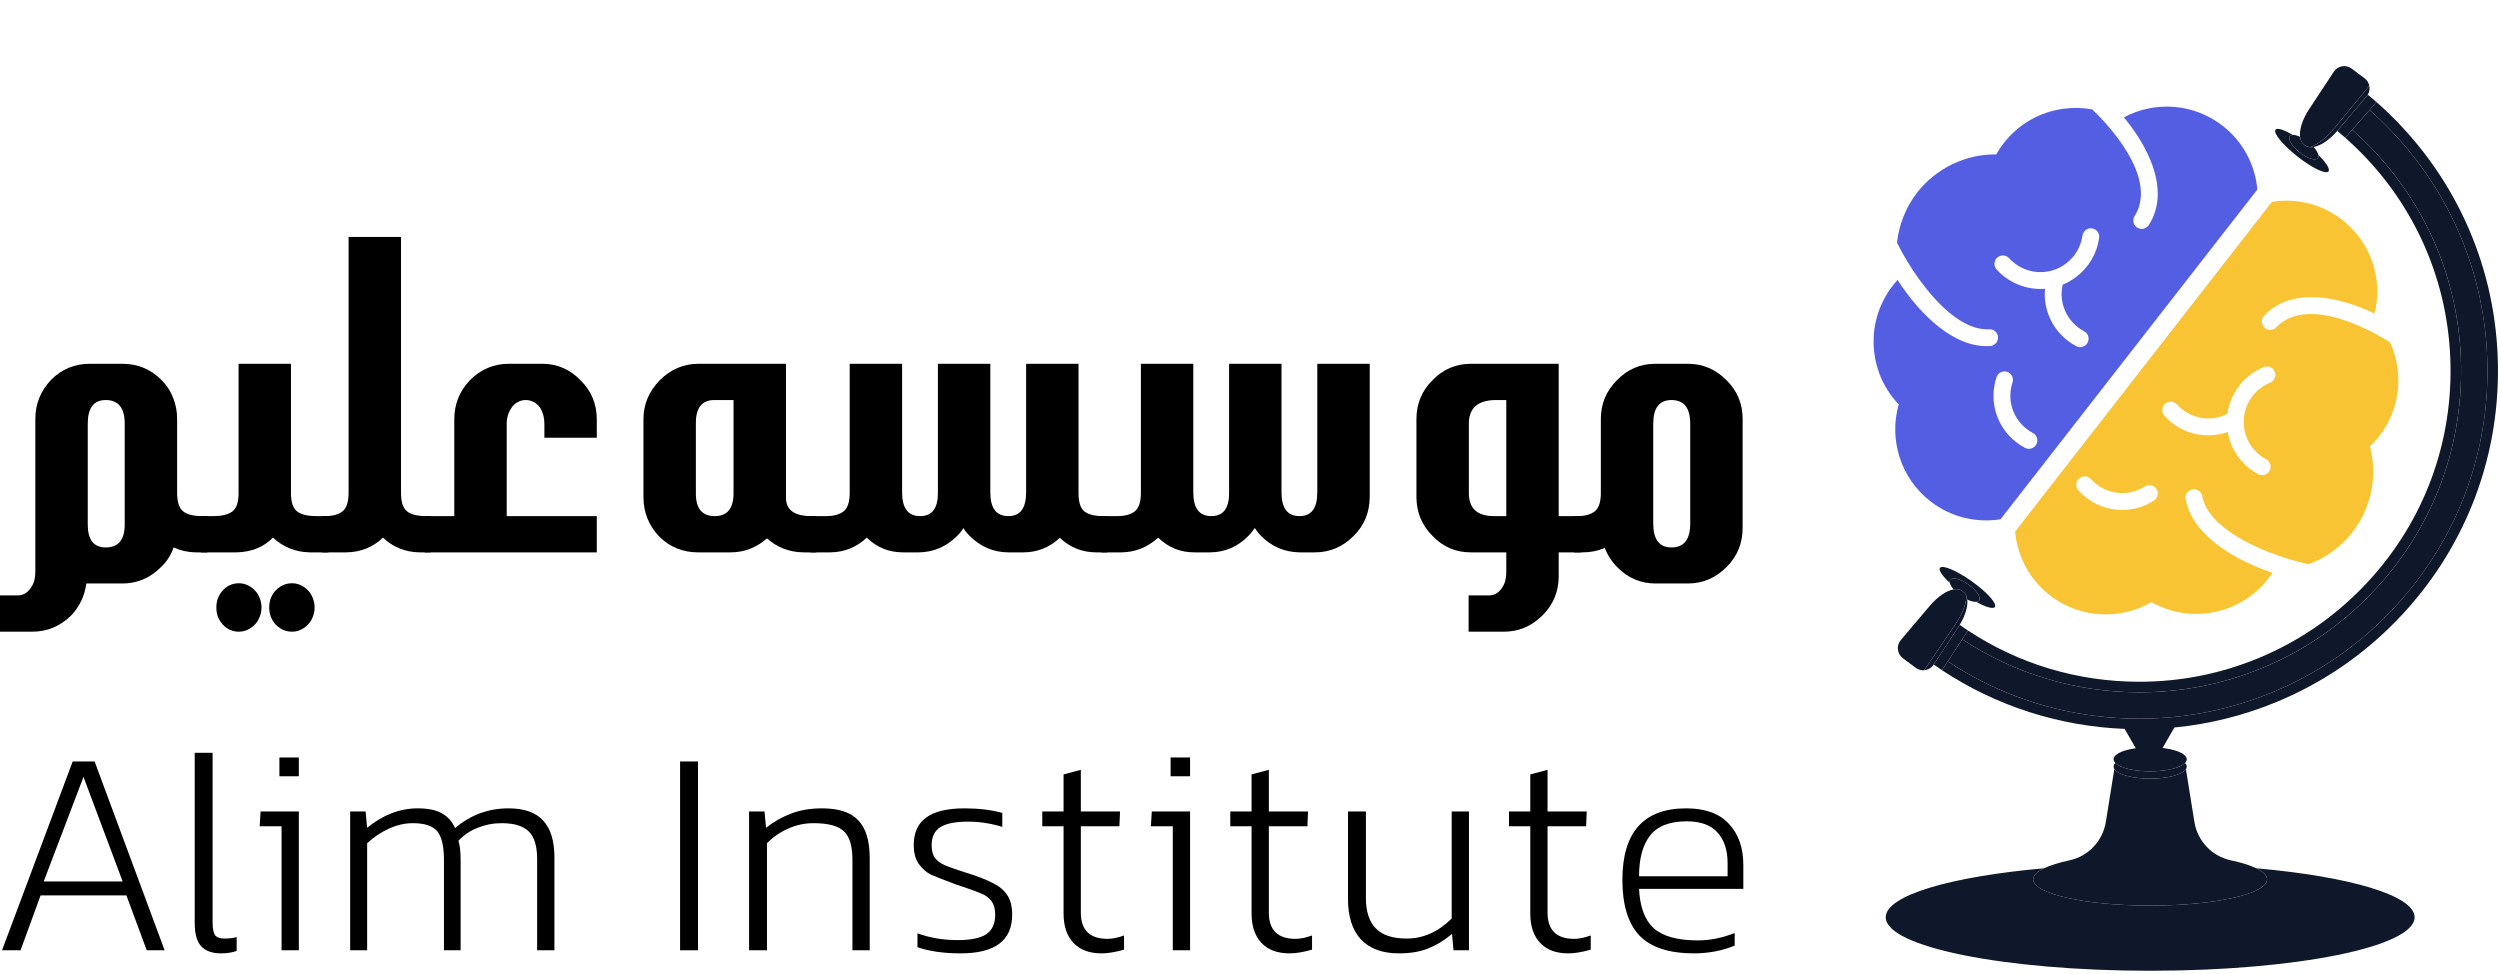
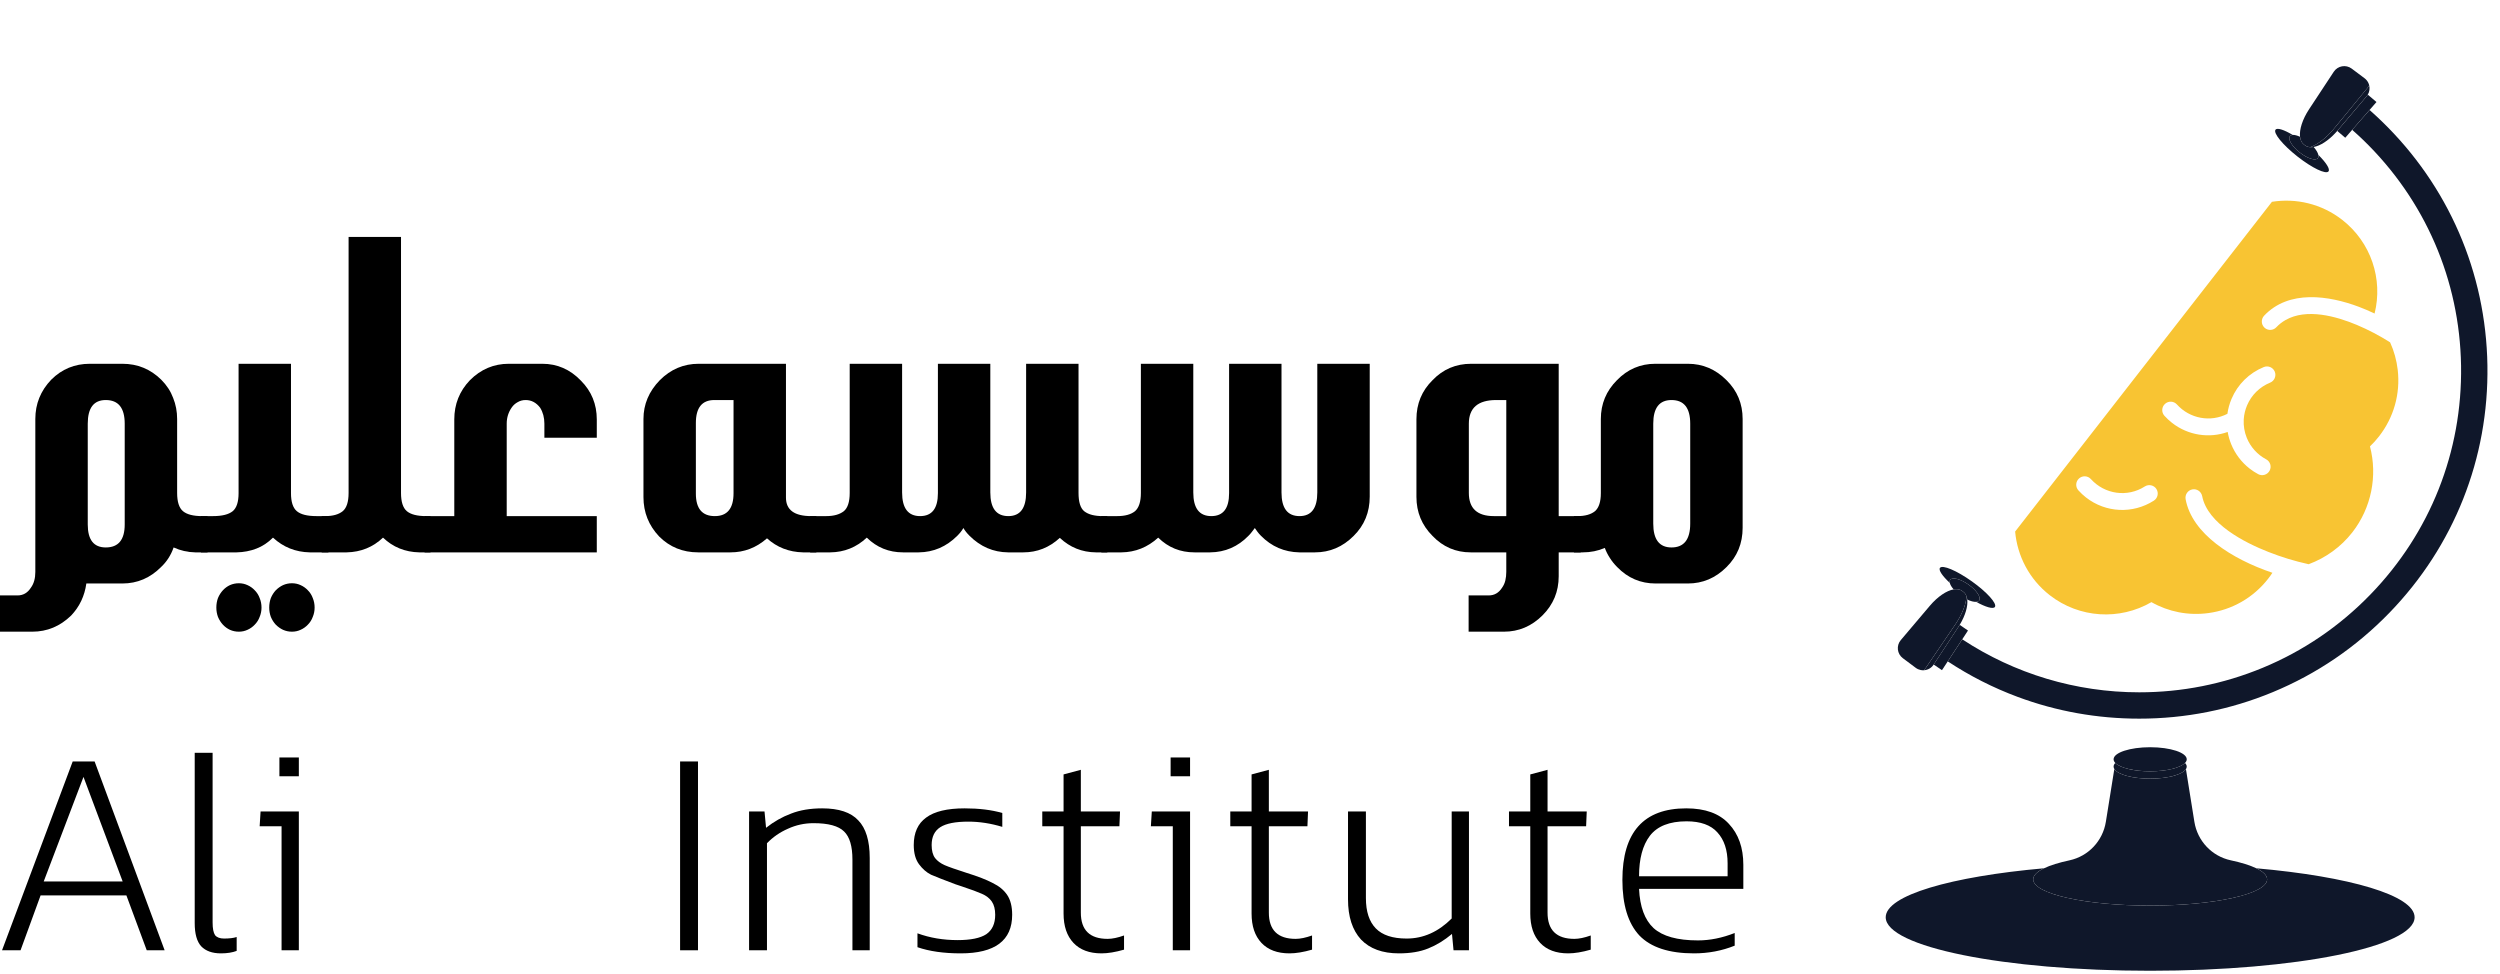
<svg xmlns="http://www.w3.org/2000/svg" width="190" height="74" viewBox="0 0 190 74" fill="none">
  <path d="M171.478 65.989C172.007 66.245 172.302 66.529 172.302 66.83C172.302 67.932 168.321 68.826 163.412 68.826C158.503 68.826 154.523 67.932 154.523 66.83C154.523 66.529 154.818 66.245 155.347 65.989C148.263 66.618 143.314 68.048 143.314 69.713C143.314 71.958 152.313 73.778 163.412 73.778C174.512 73.778 183.51 71.958 183.51 69.713C183.51 68.049 178.561 66.618 171.478 65.989Z" fill="#0F172A" />
  <path d="M171.478 65.989C171.003 65.76 170.342 65.555 169.537 65.383C168.101 65.076 167.005 63.909 166.773 62.458L166.765 62.408L166.68 61.88L166.132 58.458H166.127C165.854 58.87 164.743 59.179 163.412 59.179C162.081 59.179 160.97 58.87 160.697 58.458H160.686L160.133 61.914L160.045 62.459C159.813 63.909 158.718 65.077 157.282 65.385C156.479 65.557 155.819 65.761 155.346 65.99C154.818 66.246 154.522 66.53 154.522 66.831C154.522 67.933 158.503 68.827 163.412 68.827C168.321 68.827 172.302 67.933 172.302 66.831C172.302 66.53 172.006 66.246 171.478 65.99V65.989Z" fill="#0F172A" />
  <path d="M163.412 59.178C164.742 59.178 165.854 58.87 166.127 58.458C166.169 58.394 166.191 58.329 166.191 58.261C166.191 58.164 166.145 58.071 166.061 57.983C165.704 58.354 164.653 58.622 163.412 58.622C162.17 58.622 161.12 58.354 160.763 57.983C160.679 58.071 160.633 58.164 160.633 58.261C160.633 58.329 160.655 58.394 160.697 58.458C160.97 58.869 162.082 59.178 163.412 59.178H163.412Z" fill="#0F172A" />
  <path d="M163.412 58.622C164.653 58.622 165.704 58.354 166.062 57.984C166.146 57.896 166.192 57.803 166.192 57.706C166.192 57.199 164.948 56.789 163.412 56.789C161.877 56.789 160.633 57.199 160.633 57.706C160.633 57.803 160.679 57.896 160.763 57.984C161.12 58.354 162.171 58.622 163.412 58.622H163.412Z" fill="#0F172A" />
-   <path d="M175.775 11.106C176.161 10.929 176.576 10.628 176.977 10.225C176.576 10.628 176.161 10.928 175.775 11.106Z" fill="#0F172A" />
+   <path d="M175.775 11.106C176.576 10.628 176.161 10.928 175.775 11.106Z" fill="#0F172A" />
  <path d="M177.385 9.775L177.397 9.76L177.385 9.775Z" fill="#0F172A" />
  <path d="M177.396 9.76L177.904 9.143L177.396 9.76Z" fill="#0F172A" />
-   <path d="M149.131 48.588C153.099 51.202 157.769 52.615 162.581 52.615C165.821 52.615 168.976 51.989 171.959 50.754C175.048 49.475 177.803 47.602 180.147 45.185C184.695 40.498 187.143 34.323 187.04 27.798C186.937 21.274 184.297 15.181 179.605 10.64C179.333 10.376 179.051 10.12 178.764 9.867L178.288 10.413C178.272 10.431 178.255 10.45 178.239 10.469C178.514 10.71 178.783 10.959 179.048 11.216C183.586 15.607 186.14 21.5 186.239 27.81C186.339 34.121 183.971 40.094 179.573 44.627C177.305 46.964 174.64 48.777 171.653 50.014C168.768 51.208 165.716 51.813 162.582 51.813C157.896 51.813 153.401 50.452 149.567 47.919C149.541 47.961 149.514 48.004 149.487 48.045L149.131 48.587V48.588Z" fill="#0F172A" />
  <path d="M179.177 7.594L179.686 6.975L179.685 6.975L179.177 7.594Z" fill="#0F172A" />
  <path d="M179.957 7.196C179.957 7.196 179.955 7.194 179.954 7.193C179.95 7.199 179.946 7.205 179.942 7.212L179.957 7.196Z" fill="#0F172A" />
-   <path d="M189.843 27.754C189.729 20.481 186.785 13.688 181.555 8.627C181.246 8.328 180.931 8.038 180.611 7.755L180.083 8.359C180.395 8.633 180.699 8.915 180.997 9.202C186.073 14.114 188.93 20.708 189.041 27.767C189.152 34.827 186.504 41.509 181.584 46.58C179.048 49.194 176.067 51.22 172.724 52.605C169.497 53.941 166.085 54.618 162.58 54.618C159.4 54.618 156.292 54.061 153.342 52.965C151.469 52.267 149.691 51.363 148.028 50.265L147.614 50.894C147.605 50.907 147.597 50.92 147.587 50.932C151.7 53.649 156.473 55.196 161.47 55.396L162.218 56.691L162.536 57.242L162.646 57.432C162.665 57.466 162.692 57.496 162.724 57.517C162.907 57.64 163.127 57.712 163.364 57.712C163.544 57.712 163.714 57.671 163.866 57.598C163.915 57.574 163.956 57.536 163.984 57.489L164.126 57.242L164.519 56.563L165.253 55.29C167.926 55.031 170.533 54.379 173.031 53.345C176.476 51.919 179.547 49.831 182.16 47.139C187.228 41.914 189.957 35.029 189.843 27.754H189.843Z" fill="#0F172A" />
  <path d="M177.904 9.143L179.177 7.594L177.904 9.143Z" fill="#0F172A" />
  <path d="M179.606 10.641C184.297 15.181 186.938 21.274 187.041 27.799C187.143 34.324 184.696 40.498 180.148 45.186C177.804 47.602 175.049 49.476 171.96 50.755C168.977 51.989 165.822 52.616 162.582 52.616C157.77 52.616 153.099 51.202 149.132 48.589L148.03 50.265C149.693 51.364 151.471 52.268 153.345 52.965C156.294 54.062 159.402 54.618 162.583 54.618C166.087 54.618 169.499 53.941 172.726 52.605C176.07 51.221 179.051 49.194 181.587 46.58C186.507 41.509 189.155 34.827 189.044 27.767C188.932 20.707 186.076 14.114 181 9.203C180.702 8.915 180.397 8.634 180.086 8.359L178.766 9.869C179.053 10.121 179.334 10.378 179.607 10.642L179.606 10.641Z" fill="#0F172A" />
  <path d="M148.029 50.264L149.13 48.588L149.486 48.045C149.513 48.004 149.541 47.961 149.566 47.92C149.354 47.779 149.144 47.635 148.936 47.488C148.902 47.548 148.864 47.606 148.825 47.666L146.96 50.505C147.167 50.65 147.376 50.793 147.588 50.932C147.598 50.92 147.606 50.907 147.615 50.894L148.028 50.265L148.029 50.264Z" fill="#0F172A" />
  <path d="M148.213 44.07C148.377 43.838 149.005 44.001 149.614 44.434C150.222 44.867 150.582 45.406 150.417 45.638C150.373 45.701 150.292 45.734 150.188 45.742C150.913 46.141 151.483 46.31 151.611 46.13C151.794 45.873 151.008 44.999 149.855 44.179C148.702 43.359 147.619 42.903 147.436 43.161C147.314 43.333 147.623 43.778 148.184 44.299C148.163 44.207 148.171 44.129 148.213 44.07V44.07Z" fill="#0F172A" />
  <path d="M149.121 44.91L149.219 44.984C149.282 45.031 149.336 45.09 149.379 45.157C149.409 45.206 149.435 45.258 149.455 45.316C149.483 45.392 149.501 45.476 149.511 45.566C149.775 45.691 150.014 45.753 150.187 45.741C150.291 45.734 150.371 45.701 150.416 45.638C150.581 45.406 150.221 44.867 149.613 44.434C149.004 44.001 148.377 43.837 148.212 44.069C148.17 44.128 148.162 44.206 148.183 44.298C148.216 44.44 148.319 44.613 148.476 44.793C148.729 44.749 148.952 44.784 149.12 44.909L149.121 44.91Z" fill="#0F172A" />
  <path d="M148.827 47.665C148.865 47.606 148.903 47.547 148.937 47.488C149.372 46.77 149.572 46.067 149.512 45.566C149.502 45.475 149.484 45.391 149.456 45.315C149.424 45.861 149.182 46.541 148.749 47.231C148.707 47.301 148.662 47.369 148.615 47.439L146.354 50.765L146.347 50.775C146.306 50.835 146.261 50.89 146.211 50.939C146.501 50.925 146.781 50.777 146.955 50.513L146.961 50.505L148.827 47.665Z" fill="#0F172A" />
  <path d="M146.353 50.765L148.615 47.44C148.662 47.37 148.707 47.302 148.749 47.232C149.181 46.542 149.424 45.861 149.456 45.316C149.436 45.258 149.41 45.205 149.379 45.157C149.336 45.09 149.283 45.031 149.219 44.983L149.122 44.91C148.954 44.784 148.731 44.75 148.478 44.794C147.94 44.887 147.261 45.339 146.662 46.047L144.459 48.648C144.106 49.066 144.177 49.694 144.615 50.022L145.594 50.754C145.709 50.84 145.838 50.896 145.971 50.923C146.05 50.94 146.131 50.945 146.212 50.941C146.261 50.891 146.307 50.837 146.348 50.776L146.355 50.766L146.353 50.765Z" fill="#0F172A" />
  <path d="M176.159 12.019C175.983 12.243 175.365 12.049 174.778 11.587C174.191 11.126 173.858 10.57 174.034 10.346C174.078 10.289 174.151 10.259 174.244 10.254C173.586 9.862 173.071 9.691 172.941 9.856C172.746 10.105 173.489 11.015 174.601 11.89C175.712 12.765 176.772 13.274 176.967 13.025C177.104 12.851 176.781 12.353 176.193 11.77C176.216 11.871 176.207 11.957 176.159 12.019Z" fill="#0F172A" />
  <path d="M175.579 11.187C175.644 11.164 175.709 11.137 175.776 11.106C175.709 11.136 175.643 11.164 175.579 11.187C175.518 11.185 175.46 11.175 175.405 11.159C175.328 11.137 175.256 11.102 175.193 11.054L175.095 10.981C174.927 10.855 174.832 10.651 174.803 10.396C174.586 10.296 174.39 10.245 174.244 10.253C174.151 10.259 174.077 10.289 174.033 10.346C173.857 10.569 174.191 11.125 174.778 11.587C175.364 12.049 175.983 12.243 176.159 12.019C176.207 11.957 176.216 11.872 176.193 11.77C176.156 11.601 176.028 11.388 175.835 11.17C175.745 11.185 175.66 11.192 175.579 11.187V11.187Z" fill="#0F172A" />
  <path d="M178.765 9.868L180.084 8.358L180.612 7.755C180.396 7.565 180.178 7.378 179.956 7.196L179.943 7.212L179.942 7.212C179.918 7.25 179.89 7.287 179.861 7.322L179.854 7.33L177.656 9.921C177.647 9.931 177.638 9.941 177.63 9.95C177.836 10.12 178.039 10.292 178.239 10.469C178.255 10.451 178.272 10.432 178.288 10.414L178.764 9.868H178.765Z" fill="#0F172A" />
  <path d="M179.853 7.331L179.86 7.323C179.89 7.288 179.917 7.251 179.941 7.213C179.941 7.213 179.941 7.212 179.942 7.212C179.945 7.205 179.949 7.199 179.953 7.194C180.083 6.976 180.116 6.723 180.06 6.489C180.026 6.551 179.986 6.61 179.941 6.666L179.933 6.675L179.686 6.975L179.177 7.594L177.904 9.143L177.396 9.76L177.384 9.775L177.378 9.782C177.325 9.847 177.272 9.909 177.217 9.969C177.137 10.059 177.057 10.144 176.976 10.226C176.575 10.629 176.16 10.929 175.774 11.106C175.708 11.136 175.643 11.165 175.578 11.188C175.658 11.193 175.745 11.187 175.834 11.171C176.331 11.087 176.95 10.697 177.515 10.078C177.526 10.067 177.536 10.056 177.546 10.045C177.574 10.015 177.601 9.983 177.628 9.951C177.637 9.942 177.645 9.932 177.654 9.922L179.852 7.331L179.853 7.331Z" fill="#0F172A" />
  <path d="M175.095 10.981L175.193 11.054C175.257 11.102 175.328 11.137 175.405 11.159C175.46 11.175 175.518 11.184 175.579 11.187C175.644 11.164 175.71 11.136 175.776 11.106C176.162 10.928 176.576 10.628 176.977 10.225C177.058 10.143 177.138 10.058 177.218 9.969C177.273 9.908 177.325 9.846 177.379 9.781L177.385 9.775L177.397 9.76L177.905 9.142L179.178 7.594L179.687 6.974L179.933 6.674L179.941 6.665C179.987 6.609 180.027 6.55 180.06 6.488C180.042 6.409 180.014 6.334 179.975 6.262C179.913 6.143 179.822 6.035 179.707 5.948L178.729 5.215C178.291 4.887 177.668 4.996 177.367 5.453L175.492 8.3C174.981 9.074 174.74 9.853 174.803 10.396C174.832 10.651 174.928 10.855 175.095 10.981Z" fill="#0F172A" />
  <path fill-rule="evenodd" clip-rule="evenodd" d="M155.784 45.237C154.213 44.014 153.316 42.242 153.15 40.398L172.668 15.337C174.496 15.046 176.434 15.483 178.005 16.706C180.195 18.412 181.122 21.21 180.469 23.828C180.067 23.637 179.668 23.466 179.285 23.322C176.98 22.454 173.953 22.001 172.072 23.994C171.831 24.25 171.841 24.657 172.097 24.898C172.112 24.912 172.128 24.926 172.144 24.939C172.404 25.141 172.775 25.111 173.001 24.872C173.205 24.656 173.438 24.473 173.697 24.325C175.296 23.411 177.532 24.029 179.111 24.69C179.987 25.057 180.844 25.509 181.647 26.017C181.947 26.674 182.144 27.381 182.228 28.119C182.433 29.931 181.929 31.723 180.807 33.163C180.596 33.434 180.366 33.689 180.118 33.925C180.705 36.17 180.223 38.602 178.779 40.456C177.911 41.57 176.751 42.4 175.459 42.88L175.421 42.872C174.396 42.647 173.373 42.332 172.397 41.947C170.596 41.239 167.779 39.81 167.365 37.706C167.297 37.361 166.967 37.129 166.62 37.194C166.274 37.258 166.044 37.594 166.107 37.94C166.591 40.563 169.601 42.481 172.703 43.532C172.602 43.686 172.495 43.835 172.381 43.981C171.257 45.424 169.641 46.352 167.829 46.595C166.317 46.797 164.812 46.503 163.508 45.762C161.093 47.164 158.031 46.987 155.784 45.237L155.784 45.237ZM158.542 37.812C160.037 38.976 162.092 39.074 163.693 38.049C163.991 37.858 164.078 37.463 163.888 37.165C163.698 36.867 163.303 36.781 163.005 36.971C161.682 37.819 159.955 37.571 158.907 36.41C158.67 36.147 158.266 36.128 158.004 36.365C157.742 36.602 157.721 37.006 157.958 37.268C158.136 37.466 158.332 37.648 158.542 37.812ZM170.974 35.615C171.178 35.775 171.397 35.916 171.626 36.038C171.938 36.203 172.325 36.084 172.491 35.771C172.657 35.459 172.538 35.072 172.226 34.907C171.563 34.555 171.037 33.971 170.755 33.275C170.576 32.832 170.499 32.364 170.523 31.899C170.525 31.884 170.526 31.868 170.526 31.853C170.55 31.499 170.633 31.148 170.775 30.812C171.109 30.022 171.736 29.404 172.53 29.081C172.857 28.948 173.015 28.574 172.883 28.247C172.75 27.921 172.377 27.763 172.05 27.896C170.938 28.348 170.065 29.209 169.597 30.314C169.441 30.683 169.336 31.064 169.282 31.45C168 32.111 166.425 31.824 165.445 30.738C165.208 30.476 164.804 30.456 164.542 30.694C164.279 30.931 164.258 31.335 164.495 31.597C164.674 31.795 164.869 31.977 165.079 32.141C166.298 33.09 167.891 33.33 169.304 32.83C169.359 33.144 169.447 33.455 169.57 33.757C169.866 34.488 170.352 35.13 170.974 35.615L170.974 35.615Z" fill="#F8C433" />
-   <path fill-rule="evenodd" clip-rule="evenodd" d="M146.704 38.095C148.275 39.319 150.213 39.755 152.041 39.464L171.559 14.403C171.393 12.56 170.496 10.787 168.925 9.564C166.735 7.858 163.794 7.645 161.416 8.919C161.7 9.262 161.963 9.607 162.196 9.943C163.603 11.966 164.783 14.789 163.311 17.101C163.123 17.398 162.725 17.487 162.429 17.298C162.411 17.287 162.394 17.275 162.378 17.262C162.118 17.061 162.057 16.693 162.233 16.415C162.393 16.164 162.513 15.893 162.593 15.607C163.087 13.832 161.94 11.816 160.913 10.447C160.343 9.688 159.694 8.967 159.006 8.313C158.295 8.183 157.561 8.165 156.825 8.265C155.018 8.509 153.404 9.437 152.283 10.878C152.071 11.149 151.881 11.434 151.713 11.732C149.392 11.712 147.152 12.776 145.708 14.63C144.841 15.744 144.32 17.072 144.171 18.442L144.188 18.477C144.658 19.416 145.213 20.33 145.825 21.183C146.954 22.755 149.029 25.137 151.17 25.023C151.521 25.004 151.827 25.267 151.849 25.619C151.871 25.971 151.602 26.276 151.251 26.299C148.589 26.473 145.993 24.025 144.214 21.274C144.09 21.41 143.971 21.55 143.858 21.696C142.734 23.139 142.229 24.934 142.438 26.75C142.612 28.265 143.266 29.652 144.303 30.735C143.536 33.419 144.457 36.345 146.704 38.095L146.704 38.095ZM153.228 33.603C151.733 32.439 151.135 30.47 151.737 28.666C151.849 28.331 152.21 28.15 152.546 28.261C152.881 28.373 153.061 28.735 152.95 29.07C152.452 30.56 153.115 32.174 154.498 32.906C154.81 33.071 154.928 33.458 154.763 33.77C154.597 34.082 154.21 34.202 153.898 34.036C153.662 33.912 153.438 33.767 153.228 33.603ZM152.313 21.012C152.108 20.852 151.918 20.675 151.744 20.483C151.507 20.221 151.528 19.816 151.79 19.579C152.052 19.342 152.457 19.362 152.693 19.624C153.196 20.181 153.892 20.548 154.635 20.651C155.109 20.716 155.582 20.676 156.026 20.539C156.041 20.533 156.056 20.529 156.07 20.524C156.408 20.415 156.728 20.248 157.019 20.028C157.703 19.511 158.149 18.752 158.267 17.902C158.316 17.553 158.64 17.308 158.989 17.357C159.339 17.405 159.582 17.728 159.534 18.078C159.368 19.266 158.747 20.324 157.789 21.048C157.47 21.29 157.126 21.485 156.766 21.632C156.438 23.037 157.102 24.494 158.396 25.178C158.708 25.343 158.826 25.73 158.66 26.043C158.494 26.355 158.107 26.474 157.795 26.309C157.56 26.184 157.336 26.04 157.126 25.876C155.906 24.926 155.284 23.442 155.422 21.948C155.104 21.972 154.782 21.963 154.458 21.918C153.677 21.81 152.936 21.496 152.314 21.012L152.313 21.012Z" fill="#545EE2" />
  <path d="M3.086 68.048L1.562 72.221H0.155L5.525 57.871H7.19L12.512 72.221H11.152L9.605 68.048H3.086ZM9.323 66.993L6.345 59.044L3.321 66.993H9.323Z" fill="black" />
  <path d="M17.987 72.268C17.658 72.393 17.26 72.456 16.791 72.456C16.134 72.456 15.634 72.276 15.29 71.917C14.962 71.557 14.798 70.971 14.798 70.158V57.215H16.158V70.111C16.158 70.564 16.22 70.885 16.345 71.073C16.486 71.244 16.713 71.33 17.025 71.33C17.432 71.33 17.752 71.291 17.987 71.213V72.268Z" fill="black" />
  <path d="M22.712 57.567V58.997H21.235V57.567H22.712ZM22.712 61.67V72.221H21.399V62.795H19.734L19.804 61.67H22.712Z" fill="black" />
-   <path d="M29.544 62.983C28.934 63.264 28.387 63.632 27.903 64.085V72.221H26.613V61.67H27.785L27.903 62.913C29.106 61.928 30.388 61.435 31.748 61.435C32.53 61.435 33.139 61.56 33.577 61.811C34.031 62.061 34.367 62.436 34.585 62.936C35.758 61.936 37.11 61.435 38.642 61.435C39.83 61.435 40.705 61.74 41.268 62.35C41.846 62.959 42.136 63.898 42.136 65.164V72.221H40.822V65.304C40.822 64.304 40.611 63.6 40.189 63.194C39.767 62.772 39.08 62.561 38.126 62.561C37.485 62.561 36.876 62.678 36.297 62.913C35.734 63.132 35.25 63.46 34.843 63.898C34.953 64.241 35.008 64.742 35.008 65.398V72.221H33.741V65.375C33.741 64.312 33.569 63.577 33.225 63.171C32.882 62.764 32.264 62.561 31.373 62.561C30.763 62.561 30.154 62.702 29.544 62.983Z" fill="black" />
  <path d="M53.047 57.871V72.221H51.687V57.871H53.047Z" fill="black" />
  <path d="M59.885 62.983C59.275 63.249 58.744 63.616 58.29 64.085V72.221H56.93V61.67H58.103L58.22 62.913C58.814 62.444 59.447 62.084 60.119 61.834C60.791 61.568 61.581 61.435 62.487 61.435C63.754 61.435 64.668 61.74 65.231 62.35C65.809 62.944 66.099 63.898 66.099 65.21V72.221H64.785V65.328C64.785 64.312 64.574 63.6 64.152 63.194C63.73 62.772 62.956 62.561 61.831 62.561C61.143 62.561 60.495 62.702 59.885 62.983Z" fill="black" />
  <path d="M76.925 69.525C76.925 71.479 75.62 72.456 73.009 72.456C71.728 72.456 70.633 72.3 69.727 71.987V70.932C70.665 71.276 71.681 71.448 72.775 71.448C73.775 71.448 74.502 71.299 74.956 71.002C75.409 70.689 75.635 70.197 75.635 69.525C75.635 69.103 75.549 68.767 75.378 68.517C75.206 68.267 74.956 68.071 74.627 67.93C74.315 67.79 73.807 67.602 73.103 67.368L72.611 67.204C71.735 66.875 71.118 66.633 70.758 66.477C70.415 66.305 70.11 66.039 69.844 65.68C69.578 65.32 69.445 64.835 69.445 64.226C69.445 63.288 69.758 62.592 70.383 62.139C71.008 61.67 71.986 61.435 73.314 61.435C74.408 61.435 75.362 61.553 76.175 61.787V62.842C75.299 62.577 74.44 62.444 73.596 62.444C72.611 62.444 71.9 62.584 71.462 62.866C71.024 63.147 70.805 63.6 70.805 64.226C70.805 64.648 70.891 64.976 71.063 65.21C71.235 65.429 71.477 65.609 71.79 65.75C72.118 65.891 72.673 66.086 73.455 66.336C74.315 66.602 74.979 66.86 75.448 67.11C75.933 67.344 76.3 67.649 76.55 68.024C76.8 68.399 76.925 68.9 76.925 69.525Z" fill="black" />
  <path d="M85.427 72.174C84.771 72.362 84.2 72.456 83.716 72.456C82.793 72.456 82.082 72.19 81.582 71.659C81.082 71.127 80.831 70.385 80.831 69.431V62.795H79.213V61.67H80.831V58.856L82.144 58.505V61.67H85.122L85.075 62.795H82.144V69.361C82.144 70.689 82.824 71.354 84.184 71.354C84.528 71.354 84.943 71.268 85.427 71.096V72.174Z" fill="black" />
  <path d="M90.445 57.567V58.997H88.967V57.567H90.445ZM90.445 61.67V72.221H89.132V62.795H87.467L87.537 61.67H90.445Z" fill="black" />
  <path d="M99.716 72.174C99.059 72.362 98.489 72.456 98.004 72.456C97.082 72.456 96.37 72.19 95.87 71.659C95.37 71.127 95.12 70.385 95.12 69.431V62.795H93.502V61.67H95.12V58.856L96.433 58.505V61.67H99.411L99.364 62.795H96.433V69.361C96.433 70.689 97.113 71.354 98.473 71.354C98.817 71.354 99.231 71.268 99.716 71.096V72.174Z" fill="black" />
  <path d="M108.546 72.081C107.936 72.331 107.194 72.456 106.318 72.456C105.068 72.456 104.106 72.104 103.434 71.401C102.778 70.682 102.449 69.666 102.449 68.353V61.67H103.809V68.259C103.809 69.275 104.059 70.041 104.56 70.557C105.06 71.073 105.841 71.33 106.904 71.33C108.171 71.33 109.312 70.822 110.328 69.806V61.67H111.641V72.221H110.468L110.351 70.979C109.773 71.463 109.171 71.831 108.546 72.081Z" fill="black" />
  <path d="M120.896 72.174C120.24 72.362 119.669 72.456 119.185 72.456C118.263 72.456 117.551 72.19 117.051 71.659C116.551 71.127 116.301 70.385 116.301 69.431V62.795H114.683V61.67H116.301V58.856L117.614 58.505V61.67H120.592L120.545 62.795H117.614V69.361C117.614 70.689 118.294 71.354 119.654 71.354C119.998 71.354 120.412 71.268 120.896 71.096V72.174Z" fill="black" />
  <path d="M131.837 71.87C130.868 72.26 129.836 72.456 128.742 72.456C126.85 72.456 125.467 72.003 124.592 71.096C123.732 70.174 123.302 68.767 123.302 66.875C123.302 63.249 124.92 61.435 128.156 61.435C129.594 61.435 130.672 61.826 131.391 62.608C132.126 63.389 132.493 64.429 132.493 65.726V67.555H124.568C124.631 68.915 124.998 69.908 125.67 70.533C126.358 71.158 127.483 71.471 129.047 71.471C129.953 71.471 130.883 71.284 131.837 70.908V71.87ZM125.389 63.522C124.842 64.241 124.568 65.265 124.568 66.594H131.298V65.609C131.298 64.609 131.04 63.827 130.524 63.264C130.024 62.702 129.242 62.42 128.179 62.42C126.882 62.42 125.952 62.788 125.389 63.522Z" fill="black" />
  <path d="M15.773 41.98H14.831C14.262 41.968 13.716 41.844 13.195 41.606C12.993 42.187 12.679 42.679 12.252 43.083C11.422 43.924 10.438 44.345 9.3 44.345H6.562C6.431 45.294 6.046 46.106 5.406 46.781C4.564 47.599 3.58 48.008 2.454 48.008H0V45.252H1.334C1.76 45.252 2.098 45.056 2.347 44.665C2.573 44.357 2.685 43.96 2.685 43.474V31.844C2.685 30.694 3.088 29.698 3.894 28.856C4.701 28.05 5.679 27.647 6.829 27.647H9.3C10.45 27.647 11.434 28.05 12.252 28.856C12.667 29.271 12.97 29.734 13.159 30.243C13.361 30.741 13.462 31.275 13.462 31.844V37.463C13.462 38.139 13.61 38.601 13.906 38.85C14.203 39.099 14.689 39.224 15.364 39.224H15.773V41.98ZM9.478 32.199C9.478 31.002 8.998 30.403 8.038 30.403C7.125 30.403 6.669 31.002 6.669 32.199V39.864C6.669 41.026 7.125 41.606 8.038 41.606C8.998 41.606 9.478 41.026 9.478 39.864V32.199Z" fill="black" />
  <path d="M20.461 46.177C20.461 45.916 20.503 45.673 20.586 45.448C20.681 45.222 20.805 45.027 20.959 44.861C21.125 44.695 21.309 44.564 21.511 44.469C21.724 44.375 21.949 44.327 22.186 44.327C22.424 44.327 22.643 44.375 22.844 44.469C23.058 44.564 23.241 44.695 23.396 44.861C23.562 45.027 23.686 45.222 23.769 45.448C23.864 45.673 23.911 45.916 23.911 46.177C23.911 46.426 23.864 46.663 23.769 46.888C23.686 47.113 23.562 47.309 23.396 47.475C23.241 47.641 23.058 47.771 22.844 47.866C22.643 47.961 22.424 48.008 22.186 48.008C21.949 48.008 21.724 47.961 21.511 47.866C21.309 47.771 21.125 47.641 20.959 47.475C20.805 47.309 20.681 47.113 20.586 46.888C20.503 46.663 20.461 46.426 20.461 46.177ZM18.15 48.008C17.913 48.008 17.687 47.961 17.474 47.866C17.272 47.771 17.095 47.641 16.94 47.475C16.786 47.309 16.662 47.113 16.567 46.888C16.484 46.663 16.442 46.426 16.442 46.177C16.442 45.916 16.484 45.673 16.567 45.448C16.662 45.222 16.786 45.027 16.94 44.861C17.095 44.695 17.272 44.564 17.474 44.469C17.687 44.375 17.913 44.327 18.15 44.327C18.387 44.327 18.606 44.375 18.808 44.469C19.021 44.564 19.205 44.695 19.359 44.861C19.525 45.027 19.649 45.222 19.732 45.448C19.827 45.673 19.875 45.916 19.875 46.177C19.875 46.426 19.827 46.663 19.732 46.888C19.649 47.113 19.525 47.309 19.359 47.475C19.205 47.641 19.021 47.771 18.808 47.866C18.606 47.961 18.387 48.008 18.15 48.008ZM20.746 40.86C20.367 41.239 19.946 41.518 19.483 41.695C19.021 41.873 18.523 41.968 17.99 41.98H15.269V39.224H16.194C16.881 39.224 17.379 39.099 17.687 38.85C17.984 38.601 18.132 38.145 18.132 37.481V27.647H22.115V37.481C22.115 38.145 22.263 38.601 22.56 38.85C22.856 39.099 23.354 39.224 24.053 39.224H24.96V41.98H23.538C22.459 41.956 21.528 41.583 20.746 40.86Z" fill="black" />
  <path d="M29.108 40.86C28.349 41.583 27.43 41.956 26.351 41.98H24.448V39.224H24.715C25.296 39.224 25.741 39.099 26.049 38.85C26.345 38.601 26.493 38.139 26.493 37.463V18.009H30.477V37.463C30.477 38.139 30.625 38.601 30.921 38.85C31.218 39.099 31.71 39.224 32.397 39.224H32.717V41.98H31.864C30.785 41.956 29.866 41.583 29.108 40.86Z" fill="black" />
  <path d="M32.268 39.224H34.526V31.879C34.526 30.718 34.923 29.722 35.718 28.892C36.548 28.062 37.532 27.647 38.67 27.647H41.213C42.351 27.647 43.329 28.074 44.147 28.927C44.953 29.734 45.356 30.718 45.356 31.879V33.266H41.373V32.199C41.373 31.737 41.266 31.334 41.053 30.99C40.756 30.599 40.389 30.403 39.95 30.403C39.725 30.403 39.523 30.457 39.345 30.563C39.168 30.658 39.019 30.789 38.901 30.955C38.64 31.322 38.51 31.737 38.51 32.199V39.224H45.356V41.98H32.268V39.224Z" fill="black" />
  <path d="M61.653 39.224H62.044V41.98H61.031C59.964 41.956 59.051 41.601 58.292 40.913C57.486 41.624 56.561 41.98 55.518 41.98H53.064C51.89 41.98 50.9 41.577 50.094 40.771C49.3 39.929 48.903 38.933 48.903 37.783V31.844C48.903 30.729 49.318 29.745 50.148 28.892C50.977 28.062 51.962 27.647 53.1 27.647H59.733V37.819C59.733 38.755 60.373 39.224 61.653 39.224ZM55.749 30.403H54.291C53.354 30.403 52.886 30.984 52.886 32.146V37.517C52.886 38.655 53.366 39.224 54.327 39.224C55.275 39.224 55.749 38.643 55.749 37.481V30.403Z" fill="black" />
  <path d="M82.395 38.85C82.561 38.981 82.763 39.075 83 39.135C83.237 39.194 83.504 39.224 83.8 39.224H84.156V41.98H83.284C82.229 41.968 81.316 41.601 80.546 40.877C79.751 41.612 78.827 41.98 77.772 41.98H76.616C75.49 41.968 74.511 41.547 73.682 40.717C73.48 40.516 73.326 40.32 73.219 40.13C73.101 40.332 72.947 40.528 72.757 40.717C71.927 41.547 70.949 41.968 69.823 41.98H68.631C67.552 41.98 66.634 41.606 65.875 40.86C65.093 41.595 64.168 41.968 63.101 41.98H61.572V39.224H62.798C63.368 39.224 63.812 39.099 64.132 38.85C64.429 38.601 64.577 38.139 64.577 37.463V27.647H68.56V37.428C68.56 38.625 69.017 39.224 69.929 39.224C70.83 39.224 71.281 38.643 71.281 37.481V27.647H75.264V37.428C75.264 38.625 75.721 39.224 76.633 39.224C77.534 39.224 77.985 38.625 77.985 37.428V27.647H81.968V37.463C81.968 38.151 82.111 38.613 82.395 38.85Z" fill="black" />
  <path d="M100.115 27.647H104.099V37.748C104.099 38.933 103.69 39.929 102.872 40.735C102.042 41.565 101.064 41.98 99.937 41.98H98.746C97.608 41.956 96.636 41.535 95.83 40.717C95.735 40.623 95.652 40.528 95.581 40.433C95.51 40.338 95.438 40.237 95.367 40.13C95.284 40.237 95.207 40.338 95.136 40.433C95.065 40.528 94.982 40.623 94.887 40.717C94.081 41.547 93.109 41.968 91.971 41.98H90.779C89.7 41.98 88.782 41.606 88.023 40.86C87.217 41.595 86.286 41.968 85.231 41.98H83.702V39.224H84.911C85.504 39.224 85.954 39.099 86.262 38.85C86.559 38.589 86.707 38.127 86.707 37.463V27.647H90.69V37.428C90.69 38.625 91.147 39.224 92.06 39.224C92.961 39.224 93.411 38.643 93.411 37.481V27.647H97.394V37.428C97.394 38.625 97.851 39.224 98.764 39.224C99.665 39.224 100.115 38.625 100.115 37.428V27.647Z" fill="black" />
  <path d="M118.461 39.224H120.133V41.98H118.461V43.794C118.461 44.956 118.052 45.946 117.234 46.764C116.404 47.593 115.426 48.008 114.3 48.008H111.615V45.252H113.144C113.571 45.252 113.909 45.056 114.158 44.665C114.276 44.499 114.359 44.315 114.406 44.114C114.454 43.912 114.478 43.693 114.478 43.456V41.98H111.775C110.637 41.98 109.67 41.565 108.876 40.735C108.058 39.917 107.649 38.927 107.649 37.765V31.862C107.649 30.688 108.058 29.698 108.876 28.892C109.67 28.062 110.648 27.647 111.81 27.647H118.461V39.224ZM114.478 30.403H113.713C112.326 30.403 111.632 31.002 111.632 32.199V37.463C111.632 38.637 112.267 39.224 113.535 39.224H114.478V30.403Z" fill="black" />
  <path d="M122.909 43.1C122.684 42.875 122.494 42.638 122.34 42.389C122.186 42.152 122.061 41.903 121.966 41.642C121.445 41.867 120.887 41.98 120.295 41.98H119.619V39.224H119.886C120.467 39.224 120.911 39.099 121.219 38.85C121.516 38.589 121.664 38.133 121.664 37.481V31.844C121.664 30.694 122.073 29.71 122.891 28.892C123.697 28.062 124.669 27.647 125.807 27.647H128.279C129.405 27.647 130.383 28.062 131.213 28.892C132.031 29.698 132.44 30.682 132.44 31.844V40.113C132.44 41.298 132.031 42.294 131.213 43.1C130.383 43.93 129.405 44.345 128.279 44.345H125.825C124.687 44.345 123.715 43.93 122.909 43.1ZM125.647 39.793C125.647 41.002 126.11 41.606 127.034 41.606C127.983 41.606 128.457 41.002 128.457 39.793V32.199C128.457 31.002 127.983 30.403 127.034 30.403C126.11 30.403 125.647 31.002 125.647 32.199V39.793Z" fill="black" />
</svg>